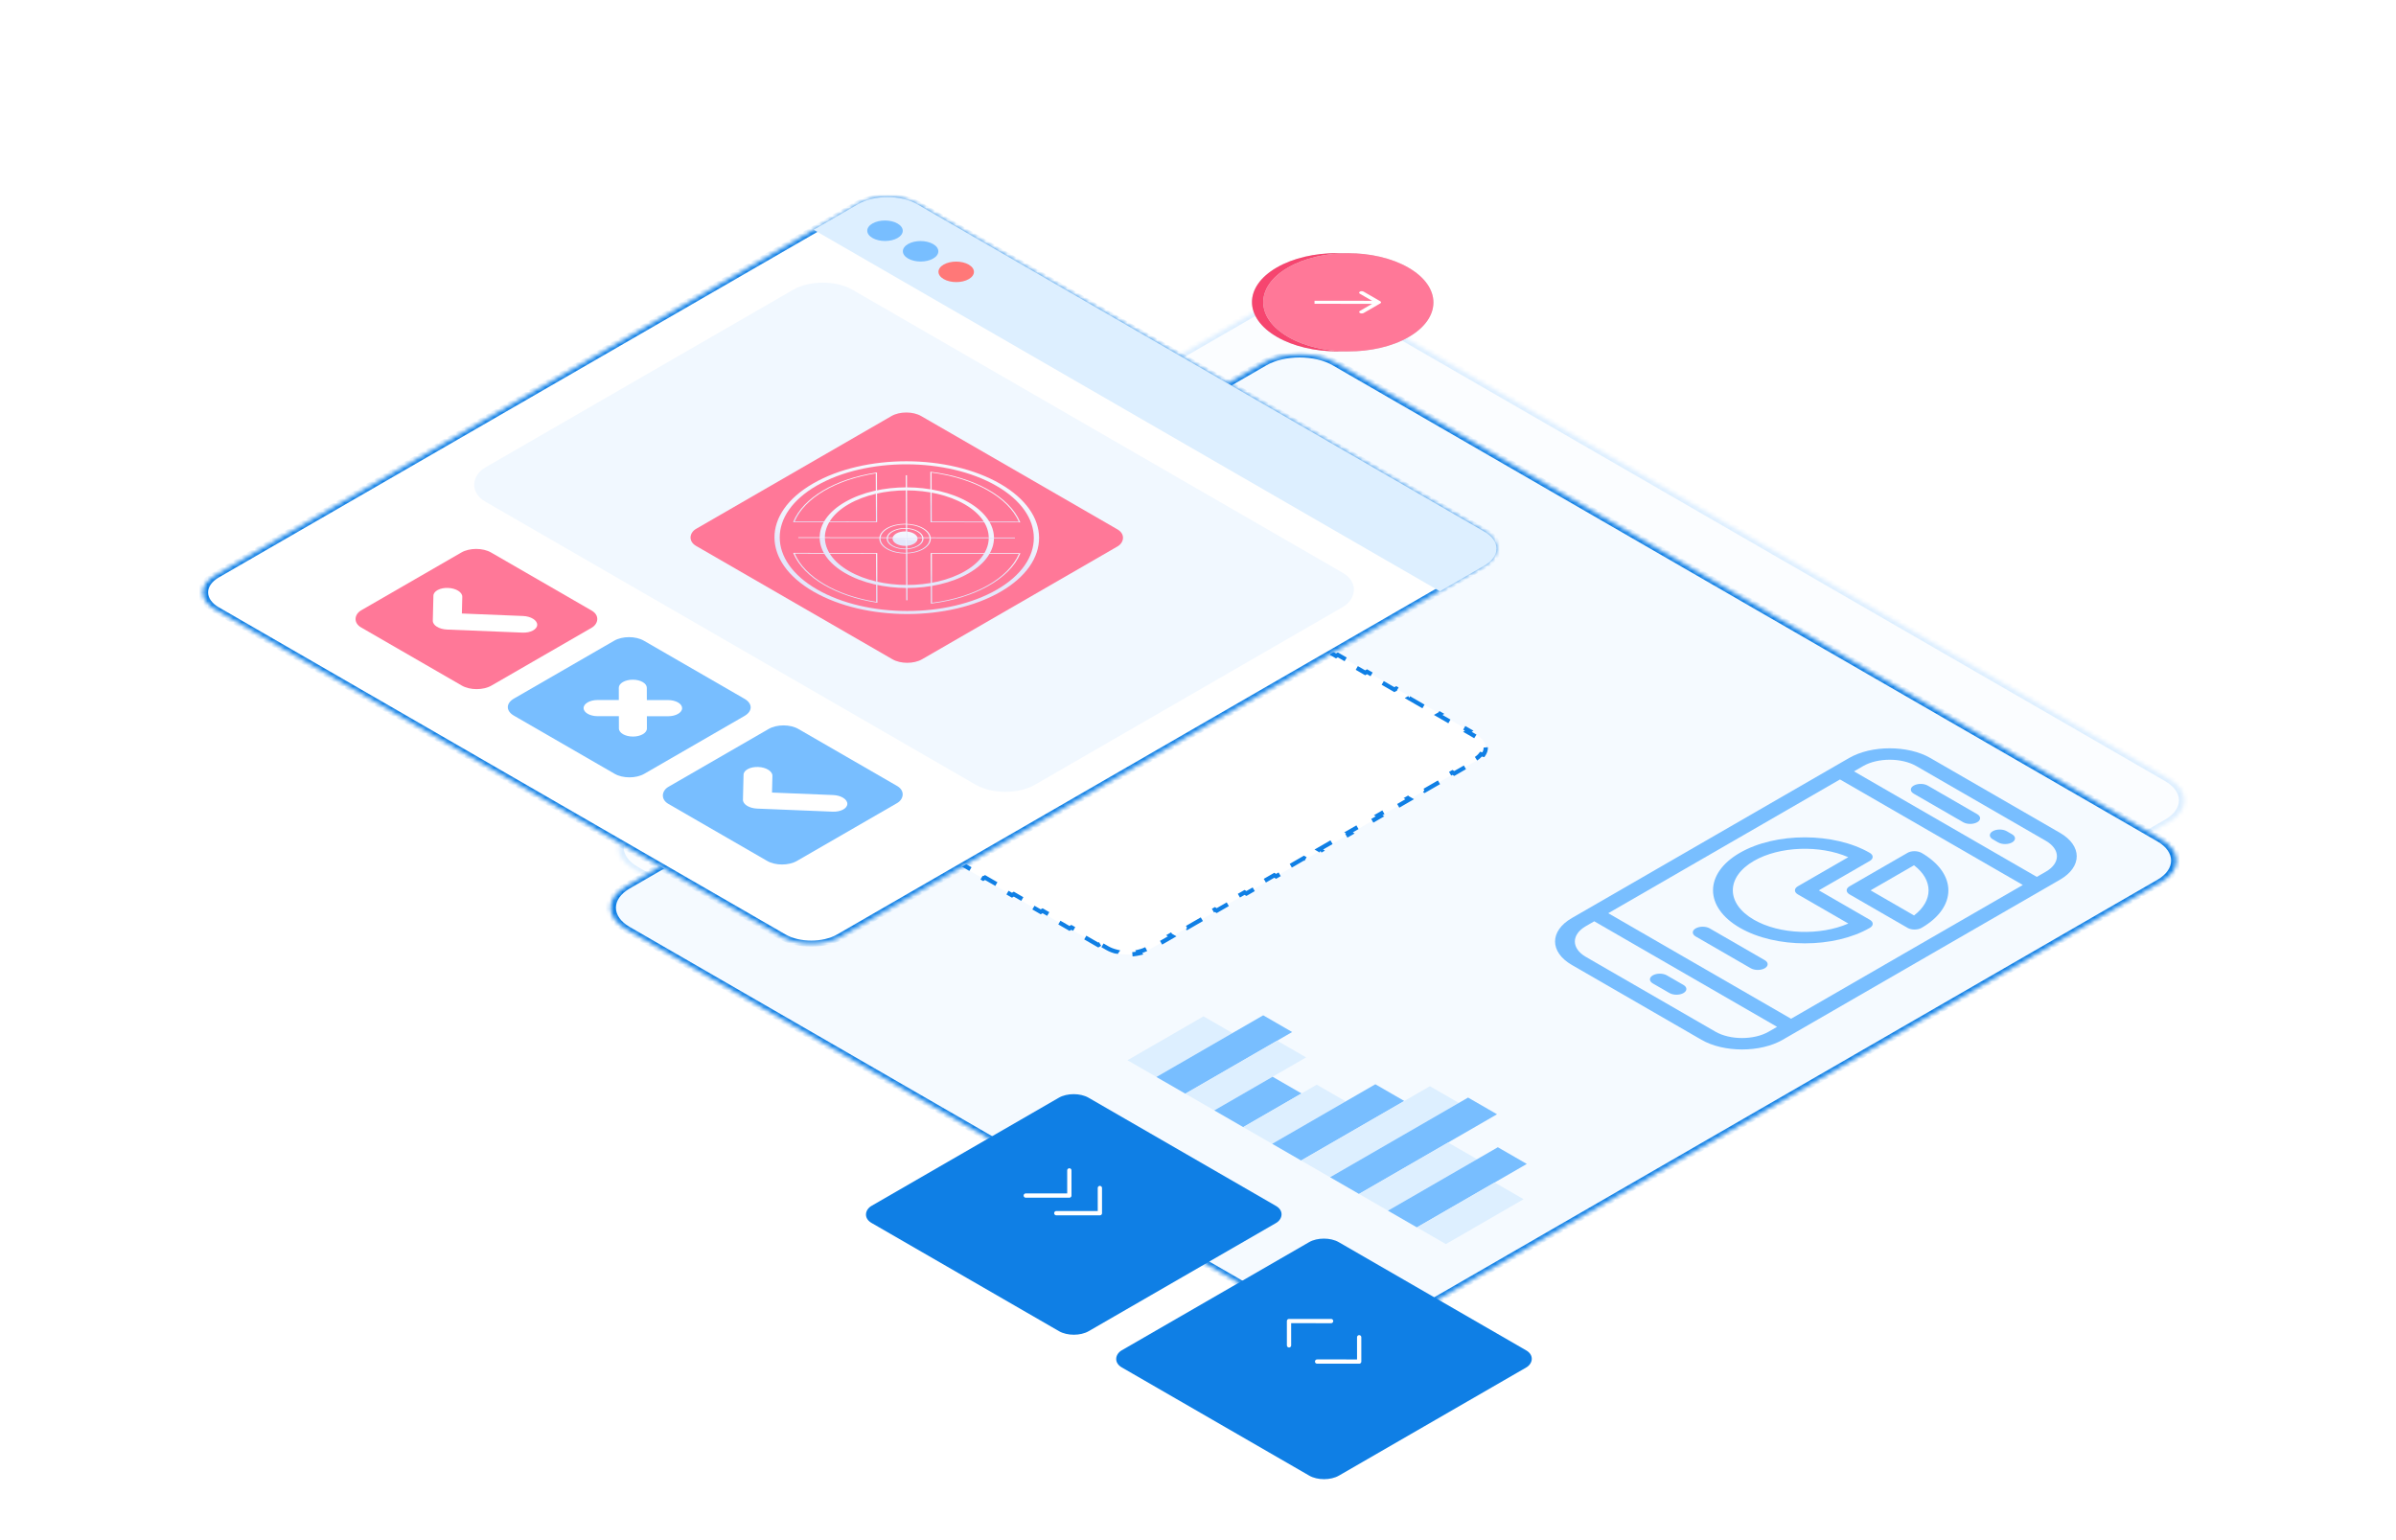
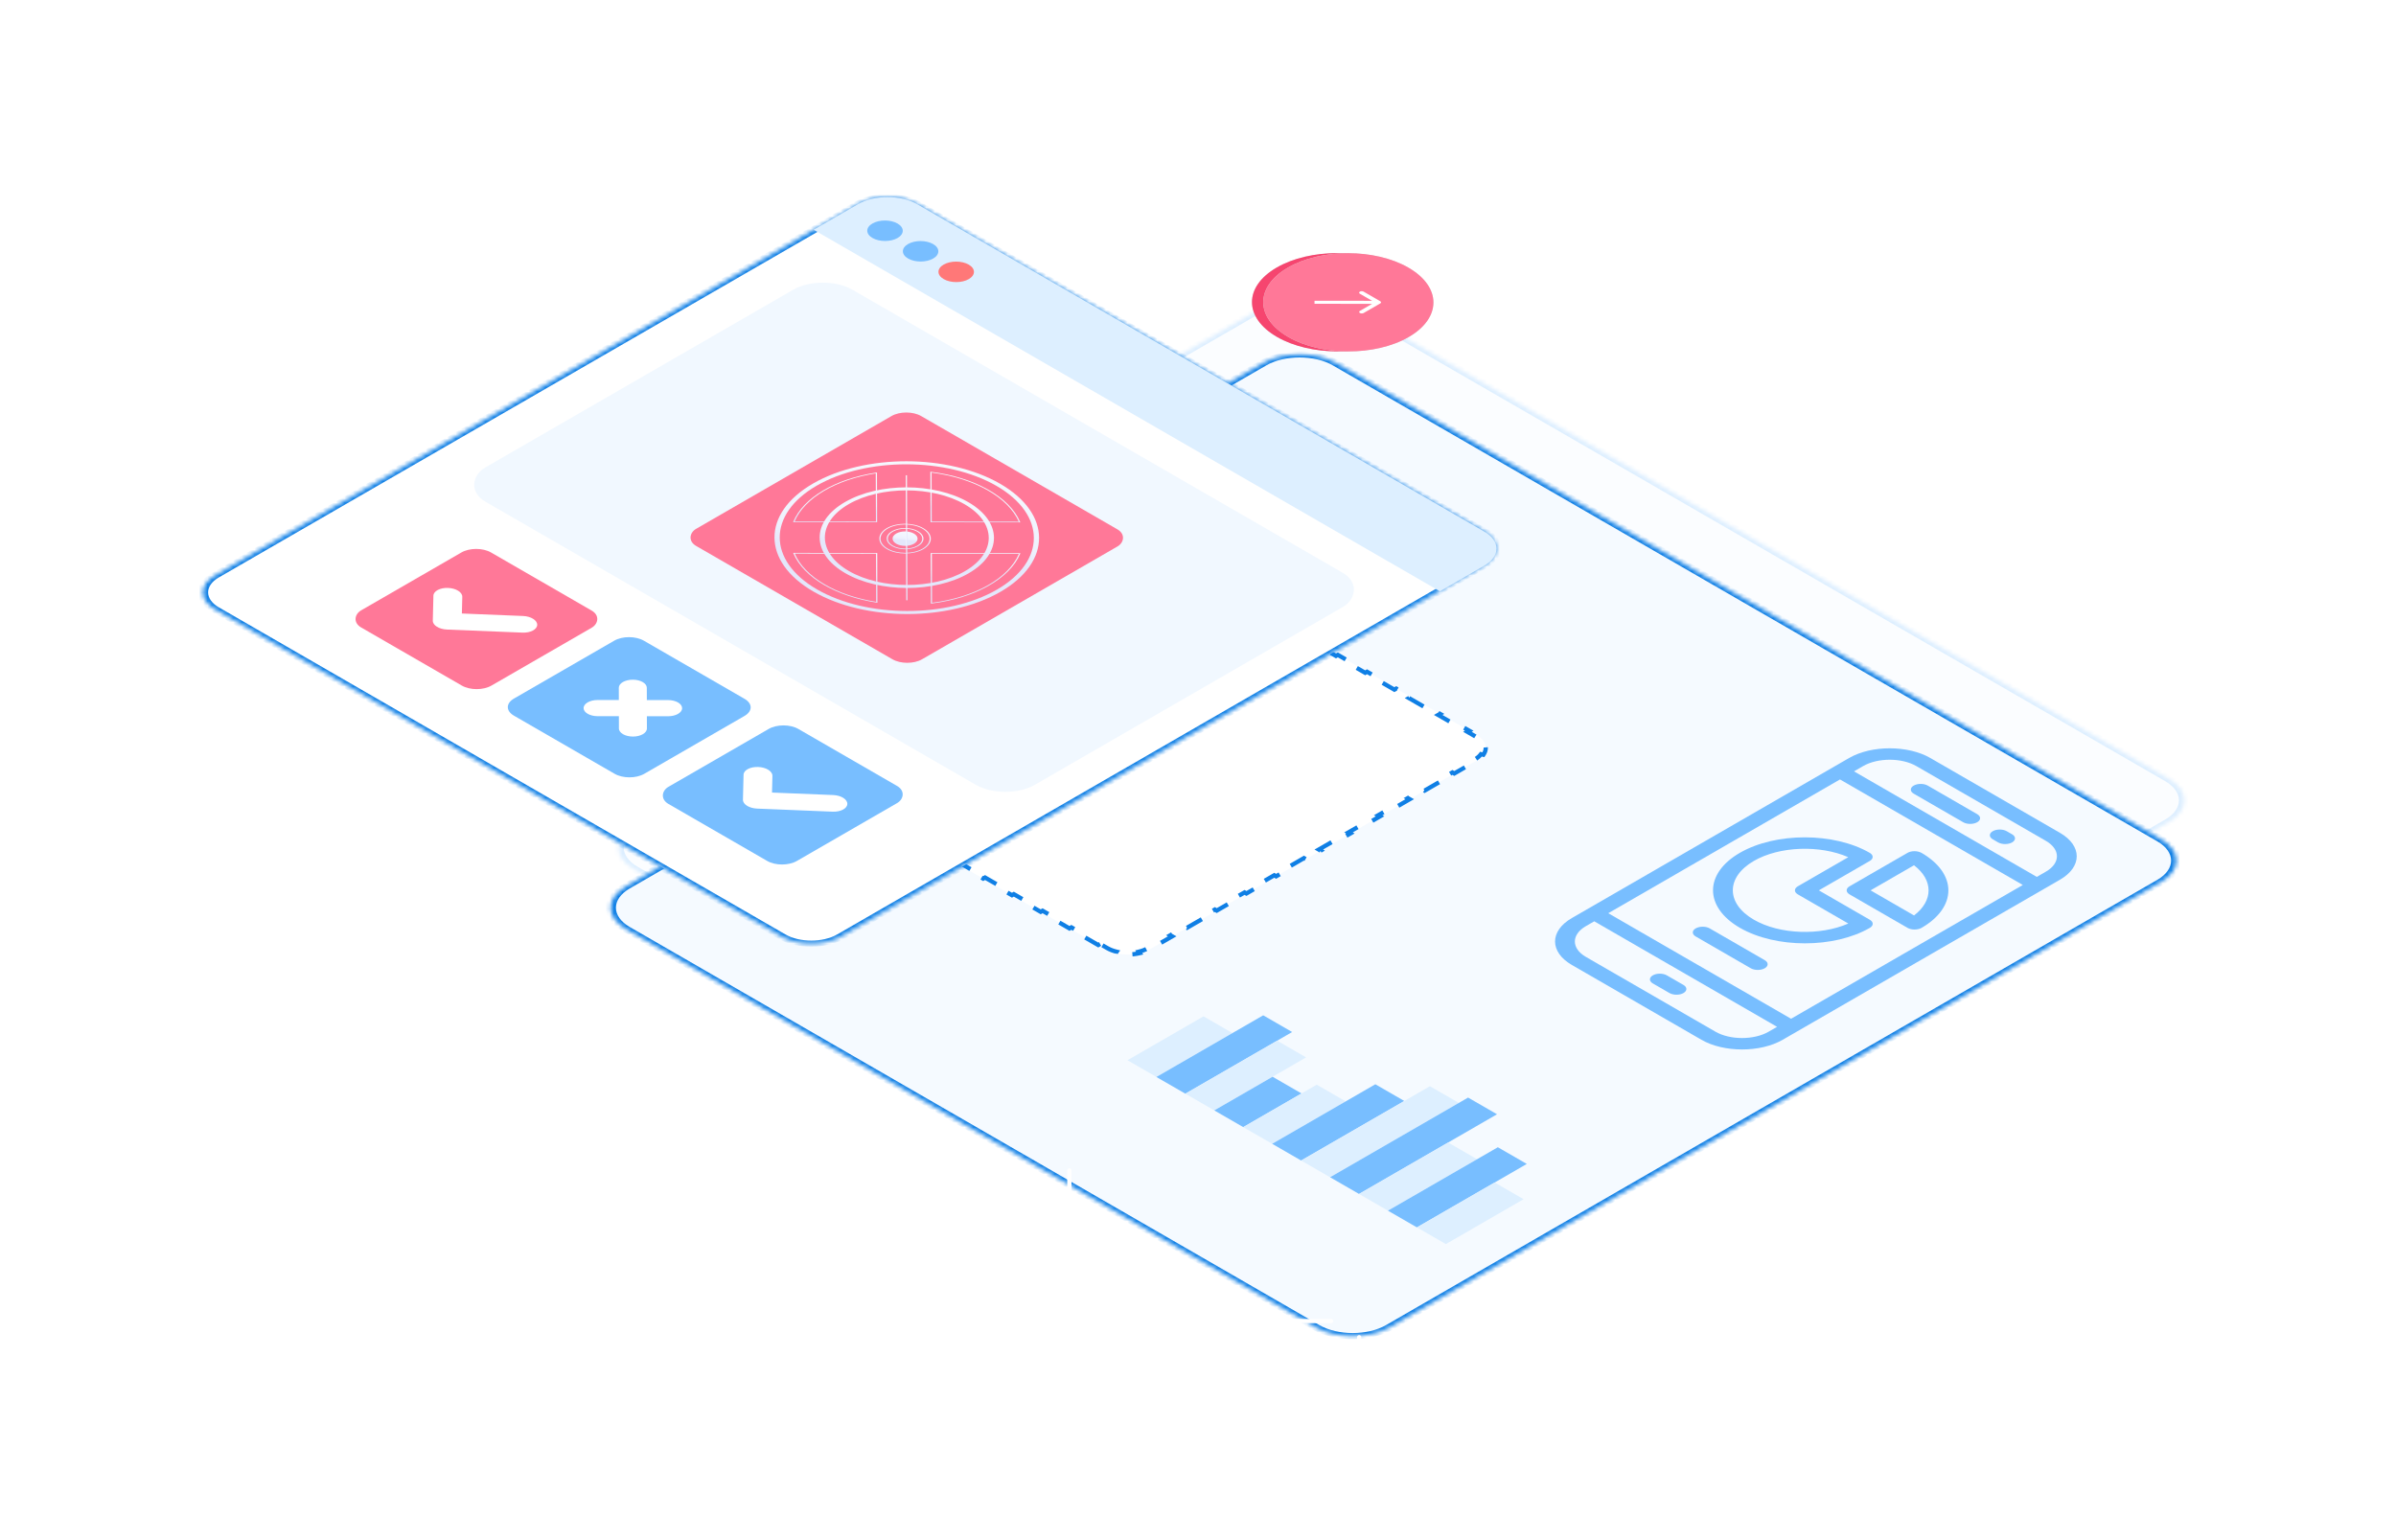
<svg xmlns="http://www.w3.org/2000/svg" width="560" height="360" viewBox="0 0 560 360" fill="none">
  <g clip-path="url(#clip0_12978_39923)">
    <mask id="path-1-inside-1_12978_39923" fill="white">
      <path fill-rule="evenodd" clip-rule="evenodd" d="M148.148 193.098C143.365 195.859 143.365 200.336 148.148 203.098L309.326 296.154C314.109 298.916 321.864 298.916 326.647 296.154L506.906 192.082C511.689 189.32 511.689 184.843 506.906 182.082L337.068 84.025C337.068 84.025 337.067 84.025 337.067 84.025C337.066 84.026 337.066 84.026 337.065 84.025L314.227 70.84C309.444 68.078 301.69 68.078 296.907 70.84L213.474 119.009C208.692 121.771 208.692 126.248 213.474 129.009L227.653 137.195C232.436 139.957 232.436 144.434 227.653 147.195L148.148 193.098Z" />
    </mask>
    <path fill-rule="evenodd" clip-rule="evenodd" d="M148.148 193.098C143.365 195.859 143.365 200.336 148.148 203.098L309.326 296.154C314.109 298.916 321.864 298.916 326.647 296.154L506.906 192.082C511.689 189.32 511.689 184.843 506.906 182.082L337.068 84.025C337.068 84.025 337.067 84.025 337.067 84.025C337.066 84.026 337.066 84.026 337.065 84.025L314.227 70.84C309.444 68.078 301.69 68.078 296.907 70.84L213.474 119.009C208.692 121.771 208.692 126.248 213.474 129.009L227.653 137.195C232.436 139.957 232.436 144.434 227.653 147.195L148.148 193.098Z" fill="#FBFDFF" />
    <path d="M213.474 119.009L214.34 119.509L213.474 119.009ZM296.907 70.84L296.041 70.34L296.907 70.84ZM337.068 84.025L337.934 83.525L337.068 84.025ZM506.906 182.082L506.04 182.582L506.906 182.082ZM310.192 295.654L149.014 202.598L147.282 203.598L308.46 296.654L310.192 295.654ZM506.04 191.582L325.781 295.654L327.513 296.654L507.772 192.582L506.04 191.582ZM336.202 84.525L506.04 182.582L507.772 181.582L337.934 83.525L336.202 84.525ZM313.361 71.34L336.199 84.525L337.931 83.525L315.093 70.34L313.361 71.34ZM214.34 119.509L297.773 71.34L296.041 70.34L212.608 118.509L214.34 119.509ZM228.519 136.695L214.34 128.509L212.608 129.509L226.787 137.695L228.519 136.695ZM149.014 193.598L228.519 147.695L226.787 146.695L147.282 192.598L149.014 193.598ZM226.787 137.695C231.092 140.181 231.092 144.21 226.787 146.695L228.519 147.695C233.78 144.658 233.78 139.733 228.519 136.695L226.787 137.695ZM212.608 118.509C207.347 121.547 207.347 126.472 212.608 129.509L214.34 128.509C210.036 126.024 210.036 121.995 214.34 119.509L212.608 118.509ZM315.093 70.34C309.832 67.302 301.302 67.302 296.041 70.34L297.773 71.34C302.077 68.855 309.056 68.855 313.361 71.34L315.093 70.34ZM336.201 83.525C336.678 83.25 337.453 83.249 337.931 83.525L336.199 84.525C336.678 84.802 337.454 84.802 337.933 84.525L336.201 83.525ZM337.934 83.525C337.456 83.249 336.679 83.249 336.201 83.525L337.933 84.525C337.455 84.801 336.68 84.801 336.202 84.525L337.934 83.525ZM507.772 192.582C513.034 189.544 513.034 184.619 507.772 181.582L506.04 182.582C510.345 185.067 510.345 189.096 506.04 191.582L507.772 192.582ZM149.014 202.598C144.709 200.113 144.709 196.083 149.014 193.598L147.282 192.598C142.021 195.635 142.021 200.56 147.282 203.598L149.014 202.598ZM308.46 296.654C313.722 299.692 322.252 299.692 327.513 296.654L325.781 295.654C321.476 298.14 314.497 298.14 310.192 295.654L308.46 296.654Z" fill="#DCEEFF" mask="url(#path-1-inside-1_12978_39923)" />
    <mask id="path-3-inside-2_12978_39923" fill="white">
      <path fill-rule="evenodd" clip-rule="evenodd" d="M146.317 207.176C141.534 209.937 141.534 214.414 146.317 217.176L307.495 310.232C312.278 312.994 320.033 312.994 324.816 310.232L505.075 206.16C509.858 203.398 509.858 198.921 505.075 196.16L415.299 144.328C415.299 144.327 415.299 144.327 415.299 144.327C415.299 144.327 415.299 144.327 415.299 144.327L312.398 84.917C307.615 82.156 299.86 82.156 295.077 84.917L211.645 133.087C206.862 135.848 206.862 140.325 211.645 143.087L225.824 151.273C230.606 154.034 230.607 158.511 225.824 161.273L146.317 207.176Z" />
    </mask>
    <path fill-rule="evenodd" clip-rule="evenodd" d="M146.317 207.176C141.534 209.937 141.534 214.414 146.317 217.176L307.495 310.232C312.278 312.994 320.033 312.994 324.816 310.232L505.075 206.16C509.858 203.398 509.858 198.921 505.075 196.16L415.299 144.328C415.299 144.327 415.299 144.327 415.299 144.327C415.299 144.327 415.299 144.327 415.299 144.327L312.398 84.917C307.615 82.156 299.86 82.156 295.077 84.917L211.645 133.087C206.862 135.848 206.862 140.325 211.645 143.087L225.824 151.273C230.606 154.034 230.607 158.511 225.824 161.273L146.317 207.176Z" fill="#F5FAFF" />
    <path d="M211.645 133.087L210.779 132.587L211.645 133.087ZM295.077 84.917L295.943 85.417L295.077 84.917ZM308.361 309.732L147.183 216.676L145.451 217.676L306.629 310.732L308.361 309.732ZM504.209 205.66L323.95 309.732L325.682 310.732L505.941 206.66L504.209 205.66ZM414.433 144.828L504.209 196.66L505.941 195.66L416.165 143.828L414.433 144.828ZM311.532 85.417L414.433 144.827L416.165 143.827L313.264 84.417L311.532 85.417ZM212.511 133.587L295.943 85.417L294.211 84.417L210.779 132.587L212.511 133.587ZM226.69 150.773L212.511 142.587L210.779 143.587L224.958 151.773L226.69 150.773ZM147.183 207.676L226.69 161.773L224.958 160.773L145.451 206.676L147.183 207.676ZM224.958 151.773C229.262 154.258 229.262 158.287 224.958 160.773L226.69 161.773C231.951 158.735 231.951 153.81 226.69 150.773L224.958 151.773ZM210.779 132.587C205.518 135.624 205.518 140.549 210.779 143.587L212.511 142.587C208.206 140.101 208.206 136.072 212.511 133.587L210.779 132.587ZM313.264 84.417C308.002 81.379 299.472 81.379 294.211 84.417L295.943 85.417C300.248 82.932 307.227 82.932 311.532 85.417L313.264 84.417ZM416.165 144.827C416.651 144.547 416.636 144.099 416.165 143.827L414.433 144.827C413.962 144.555 413.948 144.108 414.433 143.827L416.165 144.827ZM416.165 143.828C416.643 144.104 416.643 144.551 416.165 144.827L414.433 143.827C413.955 144.104 413.955 144.551 414.433 144.828L416.165 143.828ZM505.941 206.66C511.202 203.622 511.202 198.697 505.941 195.66L504.209 196.66C508.514 199.145 508.514 203.174 504.209 205.66L505.941 206.66ZM147.183 216.676C142.878 214.191 142.878 210.161 147.183 207.676L145.451 206.676C140.189 209.713 140.189 214.638 145.451 217.676L147.183 216.676ZM306.629 310.732C311.89 313.77 320.421 313.77 325.682 310.732L323.95 309.732C319.645 312.218 312.666 312.218 308.361 309.732L306.629 310.732Z" fill="#0F7FE5" mask="url(#path-3-inside-2_12978_39923)" />
    <g filter="url(#filter0_b_12978_39923)">
      <path d="M232.335 112.684C235.205 111.027 239.858 111.027 242.728 112.684L345.104 171.791C347.974 173.448 347.974 176.134 345.104 177.791L268.762 221.867C265.892 223.524 261.239 223.524 258.37 221.867L150.797 159.76L232.335 112.684Z" fill="white" />
      <path d="M257.122 220.647L256.689 220.897L253.327 218.956L253.76 218.706L250.399 216.765L249.965 217.015L246.604 215.074L247.037 214.824L243.675 212.883L243.242 213.133L239.881 211.192L240.314 210.942L236.952 209.002L236.519 209.252L233.157 207.311L233.59 207.061L230.229 205.12L229.796 205.37L226.434 203.429L226.867 203.179L223.505 201.238L223.072 201.488L219.711 199.547L220.144 199.297L216.782 197.356L216.349 197.606L212.987 195.666L213.42 195.416L210.059 193.475L209.626 193.725L206.264 191.784L206.697 191.534L203.335 189.593L202.902 189.843L199.541 187.902L199.974 187.652L196.612 185.711L196.179 185.961L192.817 184.021L193.25 183.771L189.889 181.83L189.456 182.08L186.094 180.139L186.527 179.889L183.166 177.948L182.732 178.198L179.371 176.257L179.804 176.007L176.442 174.066L176.009 174.316L172.648 172.375L173.081 172.125L169.719 170.185L169.286 170.435L165.924 168.494L166.357 168.244L162.996 166.303L162.563 166.553L159.201 164.612L159.634 164.362L156.272 162.421L155.839 162.671L152.478 160.73L152.911 160.48L151.663 159.76L152.929 159.029L152.496 158.779L155.893 156.818L156.326 157.068L159.723 155.106L159.29 154.856L162.688 152.895L163.121 153.145L166.518 151.183L166.085 150.933L169.483 148.972L169.916 149.222L173.313 147.26L172.88 147.01L176.278 145.049L176.711 145.299L180.108 143.337L179.675 143.087L183.073 141.126L183.506 141.376L186.903 139.414L186.47 139.164L189.867 137.203L190.3 137.453L193.698 135.491L193.265 135.241L196.662 133.279L197.095 133.529L200.493 131.568L200.06 131.318L203.457 129.356L203.89 129.606L207.288 127.645L206.855 127.395L210.252 125.433L210.685 125.683L214.083 123.722L213.65 123.472L217.047 121.51L217.48 121.76L220.877 119.799L220.444 119.549L223.842 117.587L224.275 117.837L227.672 115.876L227.239 115.626L230.637 113.664L231.07 113.914L232.768 112.934C233.415 112.56 234.159 112.279 234.953 112.09L234.719 111.763C236.516 111.334 238.548 111.334 240.344 111.763L240.11 112.09C240.904 112.279 241.648 112.56 242.295 112.934L244.001 113.919L244.434 113.669L247.847 115.639L247.414 115.889L250.826 117.859L251.259 117.609L254.672 119.579L254.239 119.829L257.651 121.8L258.084 121.55L261.497 123.52L261.064 123.77L264.476 125.74L264.909 125.49L268.322 127.46L267.889 127.71L271.301 129.681L271.734 129.431L275.147 131.401L274.714 131.651L278.127 133.621L278.56 133.371L281.972 135.341L281.539 135.591L284.952 137.562L285.385 137.312L288.797 139.282L288.364 139.532L291.777 141.502L292.21 141.252L295.622 143.222L295.189 143.472L298.602 145.443L299.035 145.193L302.447 147.163L302.014 147.413L305.427 149.383L305.86 149.133L309.273 151.103L308.84 151.353L312.252 153.323L312.685 153.073L316.098 155.044L315.665 155.294L319.077 157.264L319.51 157.014L322.923 158.984L322.49 159.234L325.902 161.204L326.335 160.954L329.748 162.925L329.315 163.175L332.727 165.145L333.16 164.895L336.573 166.865L336.14 167.115L339.553 169.085L339.986 168.835L343.398 170.806L342.965 171.056L344.671 172.041C345.318 172.414 345.805 172.844 346.133 173.302L346.699 173.167C347.443 174.204 347.443 175.377 346.699 176.415L346.133 176.28C345.805 176.738 345.318 177.167 344.671 177.541L342.936 178.542L343.369 178.792L339.899 180.796L339.466 180.546L335.996 182.549L336.429 182.799L332.959 184.803L332.526 184.553L329.056 186.556L329.489 186.806L326.019 188.81L325.586 188.56L322.116 190.563L322.549 190.813L319.079 192.817L318.646 192.567L315.175 194.57L315.608 194.82L312.138 196.824L311.705 196.574L308.235 198.577L308.668 198.827L305.198 200.831L304.765 200.581L301.295 202.584L301.728 202.834L298.258 204.838L297.825 204.588L294.355 206.591L294.788 206.841L291.318 208.845L290.885 208.595L287.415 210.598L287.848 210.848L284.377 212.851L283.944 212.601L280.474 214.605L280.907 214.855L277.437 216.858L277.004 216.608L273.534 218.612L273.967 218.862L270.497 220.865L270.064 220.615L268.329 221.617C267.682 221.99 266.938 222.272 266.144 222.461L266.379 222.788C264.582 223.217 262.55 223.217 260.753 222.788L260.987 222.461C260.193 222.272 259.449 221.99 258.803 221.617L257.122 220.647Z" stroke="#0F7FE5" stroke-dasharray="4 4" />
    </g>
    <path d="M298.465 78.757C290.686 74.266 290.665 66.997 298.418 62.521C306.171 58.045 318.761 58.057 326.54 62.548C334.319 67.039 334.339 74.308 326.587 78.784C318.834 83.26 306.243 83.248 298.465 78.757Z" fill="#D9D9D9" />
    <path d="M298.465 78.757C290.686 74.266 290.665 66.997 298.418 62.521C306.171 58.045 318.761 58.057 326.54 62.548C334.319 67.039 334.339 74.308 326.587 78.784C318.834 83.26 306.243 83.248 298.465 78.757Z" fill="#F6456F" />
    <ellipse cx="16.209" cy="16.263" rx="16.209" ry="16.263" transform="matrix(-0.866 0.5 -0.866 -0.5 343.259 70.689)" fill="#D9D9D9" />
    <ellipse cx="16.209" cy="16.263" rx="16.209" ry="16.263" transform="matrix(-0.866 0.5 -0.866 -0.5 343.259 70.689)" fill="#FF7898" />
    <path d="M322.606 70.921C322.845 70.783 322.844 70.559 322.605 70.421L318.701 68.167C318.461 68.029 318.074 68.029 317.835 68.166C317.596 68.304 317.597 68.528 317.836 68.666L321.306 70.67L317.848 72.666C317.609 72.804 317.61 73.028 317.849 73.166C318.089 73.305 318.477 73.305 318.715 73.167L322.606 70.921ZM307.233 71.01L322.173 71.024L322.171 70.317L307.231 70.303L307.233 71.01Z" fill="white" />
    <mask id="path-10-inside-3_12978_39923" fill="white">
      <path d="M196.548 218.912C192.722 221.121 186.518 221.121 182.692 218.912L50.284 142.467C46.458 140.258 46.458 136.676 50.284 134.467L200.521 47.728C204.347 45.519 210.551 45.519 214.377 47.728L346.785 124.173C350.611 126.382 350.611 129.964 346.785 132.173L196.548 218.912Z" />
    </mask>
    <path d="M196.548 218.912C192.722 221.121 186.518 221.121 182.692 218.912L50.284 142.467C46.458 140.258 46.458 136.676 50.284 134.467L200.521 47.728C204.347 45.519 210.551 45.519 214.377 47.728L346.785 124.173C350.611 126.382 350.611 129.964 346.785 132.173L196.548 218.912Z" fill="white" />
    <path d="M183.558 218.412L51.151 141.967L49.418 142.967L181.826 219.412L183.558 218.412ZM51.151 134.967L201.387 48.228L199.655 47.228L49.418 133.967L51.151 134.967ZM213.511 48.228L345.919 124.673L347.651 123.673L215.243 47.228L213.511 48.228ZM345.918 131.673L195.682 218.412L197.414 219.412L347.651 132.673L345.918 131.673ZM345.919 124.673C349.267 126.606 349.267 129.74 345.918 131.673L347.651 132.673C351.955 130.188 351.955 126.158 347.651 123.673L345.919 124.673ZM201.387 48.228C204.735 46.295 210.163 46.295 213.511 48.228L215.243 47.228C210.939 44.742 203.96 44.742 199.655 47.228L201.387 48.228ZM51.151 141.967C47.802 140.034 47.802 136.9 51.151 134.967L49.418 133.967C45.114 136.452 45.114 140.482 49.418 142.967L51.151 141.967ZM181.826 219.412C186.13 221.897 193.109 221.897 197.414 219.412L195.682 218.412C192.334 220.345 186.906 220.345 183.558 218.412L181.826 219.412Z" fill="#0F7FE5" mask="url(#path-10-inside-3_12978_39923)" />
    <g filter="url(#filter1_b_12978_39923)">
      <path d="M200.514 47.727C204.34 45.517 210.544 45.517 214.37 47.727L346.897 124.241C350.724 126.45 350.724 130.032 346.897 132.241L336.548 138.216L190.164 53.702L200.514 47.727Z" fill="#DDEFFF" />
    </g>
    <ellipse cx="3.391" cy="3.38" rx="3.391" ry="3.38" transform="matrix(0.866 0.5 -0.866 0.5 206.838 50.551)" fill="#78BEFF" />
    <ellipse cx="3.391" cy="3.38" rx="3.391" ry="3.38" transform="matrix(0.866 0.5 -0.866 0.5 215.158 55.353)" fill="#78BEFF" />
    <ellipse cx="3.391" cy="3.38" rx="3.391" ry="3.38" transform="matrix(0.866 0.5 -0.866 0.5 223.478 60.158)" fill="#FF7878" />
    <g filter="url(#filter2_b_12978_39923)">
      <rect width="35.171" height="35.055" rx="4" transform="matrix(0.866 0.5 -0.866 0.5 111.301 127.139)" fill="#FF7898" />
    </g>
    <path d="M122.242 143.984L107.952 143.405L108.045 139.5C108.072 138.426 106.583 137.498 104.718 137.426C102.855 137.355 101.324 138.166 101.298 139.24L101.157 145.081C101.131 146.153 102.614 147.079 104.472 147.156L122.124 147.872C123.988 147.947 125.524 147.138 125.558 146.065C125.588 144.992 124.105 144.06 122.242 143.984Z" fill="white" />
    <g filter="url(#filter3_b_12978_39923)">
      <rect width="34.661" height="35.055" rx="4" transform="matrix(0.866 0.5 -0.866 0.5 183.123 168.387)" fill="#78BEFF" />
    </g>
    <path d="M194.728 185.836L180.438 185.256L180.532 181.351C180.558 180.277 179.07 179.349 177.204 179.278C175.342 179.206 173.811 180.017 173.784 181.091L173.643 186.933C173.618 188.004 175.101 188.931 176.958 189.007L194.61 189.724C196.475 189.799 198.011 188.989 198.044 187.916C198.075 186.843 196.591 185.912 194.728 185.836Z" fill="white" />
    <g filter="url(#filter4_b_12978_39923)">
      <path d="M143.554 149.76C145.468 148.655 148.569 148.655 150.483 149.76L174.013 163.345C175.927 164.45 175.927 166.241 174.013 167.345L150.583 180.873C148.67 181.977 145.568 181.977 143.655 180.873L120.124 167.287C118.211 166.183 118.211 164.392 120.124 163.287L143.554 149.76Z" fill="#78BEFF" />
    </g>
    <path d="M159.427 165.531C159.425 164.488 157.957 163.641 156.151 163.64L151.183 163.635L151.175 160.767C151.172 159.723 149.705 158.876 147.897 158.875C146.09 158.873 144.626 159.718 144.63 160.761L144.637 163.63L139.668 163.626C137.861 163.624 136.399 164.468 136.401 165.512C136.404 166.555 137.872 167.403 139.679 167.404L144.648 167.408L144.655 170.277C144.658 171.32 146.124 172.167 147.932 172.169C149.739 172.17 151.201 171.326 151.198 170.282L151.191 167.414L156.161 167.418C157.967 167.42 159.43 166.575 159.427 165.531Z" fill="white" />
    <path d="M288.053 241.472L281.289 237.566L263.516 247.828L270.28 251.733L288.053 241.472Z" fill="#DDEFFF" />
    <path d="M302.006 241.23L295.24 237.324L270.275 251.738L277.04 255.644L302.006 241.23Z" fill="#78BEFF" />
    <path d="M305.263 247.162L298.498 243.256L277.042 255.643L283.808 259.55L305.263 247.162Z" fill="#DDEFFF" />
    <path d="M304.194 255.591L297.43 251.686L283.806 259.551L290.57 263.457L304.194 255.591Z" fill="#78BEFF" />
    <path d="M314.517 257.445L307.751 253.539L290.572 263.457L297.338 267.364L314.517 257.445Z" fill="#DDEFFF" />
    <path d="M328.214 257.347L321.45 253.441L297.339 267.362L304.103 271.267L328.214 257.347Z" fill="#78BEFF" />
    <path d="M340.962 257.8L334.198 253.895L304.101 271.271L310.866 275.176L340.962 257.8Z" fill="#DDEFFF" />
    <path d="M349.889 260.456L343.125 256.551L310.869 275.174L317.633 279.079L349.889 260.456Z" fill="#78BEFF" />
    <path d="M345.223 270.964L338.458 267.059L317.633 279.082L324.397 282.987L345.223 270.964Z" fill="#DDEFFF" />
    <path d="M356.845 272.066L350.08 268.16L324.395 282.99L331.159 286.895L356.845 272.066Z" fill="#78BEFF" />
    <path d="M356.1 280.311L349.334 276.404L331.164 286.895L337.93 290.801L356.1 280.311Z" fill="#DDEFFF" />
    <g filter="url(#filter5_b_12978_39923)">
      <rect width="148.331" height="99.068" rx="8" transform="matrix(0.866 0.5 -0.866 0.5 192.304 63.727)" fill="#F1F8FF" />
    </g>
    <g filter="url(#filter6_b_12978_39923)">
      <rect width="60.979" height="60.726" rx="4" transform="matrix(0.866 0.5 -0.866 0.5 211.826 95.248)" fill="#FF7898" />
    </g>
    <g clip-path="url(#clip1_12978_39923)">
      <path d="M232.9 113.572C244.507 120.274 244.547 131.156 232.987 137.83C221.428 144.503 202.58 144.48 190.973 137.779C179.365 131.078 179.325 120.195 190.884 113.521C202.443 106.848 221.292 106.87 232.9 113.572ZM233.756 113.078C221.655 106.091 202.077 106.068 190.026 113.025C177.974 119.983 178.015 131.287 190.117 138.273C202.218 145.26 221.795 145.283 233.846 138.325C245.897 131.368 245.857 120.064 233.756 113.078Z" fill="url(#paint0_linear_12978_39923)" />
      <path d="M217.491 122.078L217.448 110.265L217.621 110.287C227.801 111.558 235.969 116.157 238.43 122.001L238.473 122.103L217.491 122.078ZM217.734 110.47L217.775 121.914L238.109 121.939C235.637 116.236 227.667 111.751 217.734 110.47Z" fill="url(#paint1_linear_12978_39923)" />
      <path d="M217.559 141.095L217.516 129.282L238.498 129.308L238.456 129.409C236.037 135.249 227.903 139.827 217.731 141.075L217.559 141.095ZM217.802 129.447L217.843 140.892C227.768 139.635 235.703 135.168 238.135 129.472L217.802 129.447Z" fill="url(#paint2_linear_12978_39923)" />
      <path d="M185.365 122.043L185.406 121.941C187.726 116.342 195.152 111.943 204.79 110.461L204.969 110.433L205.011 122.066L185.365 122.043ZM204.684 110.648C195.293 112.133 188.055 116.421 185.727 121.879L204.726 121.901L204.684 110.648Z" fill="url(#paint3_linear_12978_39923)" />
      <path d="M192.671 136.78C189.18 134.765 186.636 132.207 185.427 129.338L185.385 129.236L205.031 129.259L205.072 140.892L204.891 140.864C200.184 140.129 195.997 138.701 192.669 136.78L192.671 136.78ZM185.748 129.401C188.115 134.864 195.386 139.17 204.786 140.676L204.746 129.424L185.747 129.401L185.748 129.401Z" fill="url(#paint4_linear_12978_39923)" />
      <path d="M225.462 117.874C232.948 122.195 232.973 129.213 225.519 133.517C218.064 137.821 205.909 137.806 198.424 133.484C190.938 129.163 190.913 122.145 198.367 117.841C205.822 113.537 217.977 113.552 225.462 117.874ZM226.319 117.379C218.346 112.776 205.447 112.761 197.508 117.345C189.568 121.928 189.595 129.376 197.567 133.979C205.54 138.582 218.439 138.597 226.379 134.013C234.318 129.429 234.291 121.982 226.319 117.379Z" fill="url(#paint5_linear_12978_39923)" />
      <path d="M207.289 128.361C204.935 127.003 204.927 124.797 207.271 123.444C209.614 122.091 213.435 122.095 215.788 123.454C218.141 124.813 218.149 127.019 215.806 128.371C213.462 129.724 209.642 129.72 207.289 128.361ZM215.587 123.57C213.345 122.276 209.705 122.272 207.473 123.56C205.24 124.849 205.248 126.951 207.49 128.245C209.731 129.539 213.372 129.544 215.604 128.255C217.836 126.966 217.829 124.864 215.587 123.57Z" fill="url(#paint6_linear_12978_39923)" />
      <path d="M213.61 127.103C212.471 127.761 210.619 127.759 209.475 127.098C208.331 126.438 208.327 125.369 209.466 124.711C210.605 124.053 212.458 124.055 213.602 124.716C214.745 125.376 214.749 126.446 213.61 127.103Z" fill="url(#paint7_linear_12978_39923)" />
      <path d="M211.987 111.086L211.702 111.086L211.807 140.316L212.092 140.316L211.987 111.086Z" fill="url(#paint8_linear_12978_39923)" />
-       <path d="M237.211 125.649L186.584 125.588L186.584 125.752L237.212 125.813L237.211 125.649Z" fill="url(#paint9_linear_12978_39923)" />
      <path d="M208.5 127.66C206.82 126.69 206.814 125.115 208.487 124.148C210.161 123.182 212.889 123.186 214.569 124.156C216.249 125.126 216.255 126.701 214.582 127.667C212.908 128.633 210.18 128.63 208.5 127.66ZM214.368 124.272C212.799 123.366 210.251 123.363 208.689 124.265C207.127 125.167 207.132 126.638 208.701 127.544C210.27 128.449 212.818 128.452 214.38 127.551C215.942 126.649 215.937 125.178 214.368 124.272Z" fill="url(#paint10_linear_12978_39923)" />
    </g>
    <g filter="url(#filter7_d_12978_39923)">
-       <rect width="58.596" height="58.554" rx="4" transform="matrix(0.866 0.5 -0.866 0.5 250.946 250.582)" fill="#0F7FE5" />
-     </g>
-     <path d="M246.879 283.575L257.069 283.577L257.065 277.693" stroke="white" stroke-linecap="round" stroke-linejoin="round" />
+       </g>
    <path d="M239.742 279.455L249.932 279.458L249.929 273.574" stroke="white" stroke-linecap="round" stroke-linejoin="round" />
    <g filter="url(#filter8_d_12978_39923)">
-       <rect width="58.596" height="58.554" rx="4" transform="matrix(0.866 0.5 -0.866 0.5 309.428 284.348)" fill="#0F7FE5" />
-     </g>
+       </g>
    <path d="M307.837 318.257L317.672 318.259L317.669 312.58" stroke="white" stroke-linecap="round" stroke-linejoin="round" />
    <path d="M311.108 308.793L301.272 308.791L301.276 314.47" stroke="white" stroke-linecap="round" stroke-linejoin="round" />
    <g clip-path="url(#clip2_12978_39923)">
      <path d="M481.449 194.663L451.173 177.183C445.934 174.158 437.413 174.156 432.178 177.178L367.376 214.592C362.142 217.614 362.146 222.533 367.385 225.558L397.661 243.038C402.9 246.063 411.421 246.065 416.656 243.043L481.458 205.629C486.692 202.607 486.688 197.688 481.449 194.663ZM430.048 182.191L472.776 206.859L418.615 238.129L375.888 213.46L430.048 182.191ZM447.9 179.073L478.176 196.552C481.609 198.534 481.611 201.758 478.182 203.738L476.048 204.969L433.321 180.301L435.455 179.069C438.884 177.089 444.467 177.091 447.9 179.073ZM413.379 241.151C409.95 243.132 404.367 243.13 400.934 241.148L370.658 223.669C367.225 221.686 367.223 218.463 370.652 216.483L372.615 215.35L415.342 240.018L413.379 241.151Z" fill="#78BEFF" />
      <path d="M386.304 229.872L390.194 232.118C391.098 232.64 392.565 232.641 393.468 232.119C394.372 231.597 394.371 230.751 393.467 230.228L389.577 227.983C388.672 227.461 387.206 227.46 386.302 227.982C385.399 228.504 385.399 229.35 386.304 229.872Z" fill="#78BEFF" />
      <path d="M447.28 185.517L458.844 192.194C459.749 192.716 461.215 192.716 462.119 192.194C463.022 191.673 463.022 190.826 462.117 190.304L450.553 183.627C449.648 183.105 448.182 183.105 447.279 183.626C446.375 184.148 446.375 184.995 447.28 185.517Z" fill="#78BEFF" />
      <path d="M465.748 196.181L467.003 196.906C467.908 197.428 469.374 197.428 470.278 196.906C471.181 196.385 471.181 195.538 470.276 195.016L469.021 194.291C468.117 193.769 466.65 193.769 465.747 194.291C464.843 194.812 464.844 195.659 465.748 196.181Z" fill="#78BEFF" />
      <path d="M437.02 214.992L425.107 208.114L437.008 201.244C437.912 200.722 437.911 199.875 437.007 199.353C428.632 194.518 415.011 194.514 406.645 199.344C398.278 204.175 398.284 212.039 406.659 216.874C415.034 221.709 428.655 221.713 437.021 216.883C437.925 216.361 437.924 215.514 437.02 214.992ZM409.932 214.984C403.364 211.192 403.359 205.025 409.921 201.236C415.928 197.768 425.387 197.477 431.983 200.362L420.195 207.168C419.291 207.689 419.292 208.536 420.196 209.058L431.997 215.871C425.405 218.752 415.945 218.456 409.932 214.984Z" fill="#78BEFF" />
      <path d="M449.096 199.354C448.191 198.832 446.725 198.831 445.821 199.353L432.284 207.169C431.38 207.691 431.381 208.537 432.285 209.059L445.836 216.883C446.741 217.405 448.207 217.405 449.11 216.884C457.477 212.053 457.471 204.189 449.096 199.354ZM437.196 208.115L447.349 202.254C451.883 205.71 451.887 210.529 447.359 213.983L437.196 208.115Z" fill="#78BEFF" />
      <path d="M412.464 224.435L399.596 217.006C398.691 216.484 397.225 216.484 396.322 217.005C395.418 217.527 395.419 218.374 396.323 218.896L409.191 226.325C410.095 226.847 411.562 226.848 412.465 226.326C413.369 225.804 413.368 224.958 412.464 224.435Z" fill="#78BEFF" />
    </g>
  </g>
  <defs>
    <filter id="filter0_b_12978_39923" x="140.797" y="101.441" width="216.46" height="131.668" filterUnits="userSpaceOnUse" color-interpolation-filters="sRGB">
      <feFlood flood-opacity="0" result="BackgroundImageFix" />
      <feGaussianBlur in="BackgroundImageFix" stdDeviation="5" />
      <feComposite in2="SourceAlpha" operator="in" result="effect1_backgroundBlur_12978_39923" />
      <feBlend mode="normal" in="SourceGraphic" in2="effect1_backgroundBlur_12978_39923" result="shape" />
    </filter>
    <filter id="filter1_b_12978_39923" x="180.164" y="36.07" width="179.603" height="112.146" filterUnits="userSpaceOnUse" color-interpolation-filters="sRGB">
      <feFlood flood-opacity="0" result="BackgroundImageFix" />
      <feGaussianBlur in="BackgroundImageFix" stdDeviation="5" />
      <feComposite in2="SourceAlpha" operator="in" result="effect1_backgroundBlur_12978_39923" />
      <feBlend mode="normal" in="SourceGraphic" in2="effect1_backgroundBlur_12978_39923" result="shape" />
    </filter>
    <filter id="filter2_b_12978_39923" x="72.972" y="118.311" width="76.759" height="52.77" filterUnits="userSpaceOnUse" color-interpolation-filters="sRGB">
      <feFlood flood-opacity="0" result="BackgroundImageFix" />
      <feGaussianBlur in="BackgroundImageFix" stdDeviation="5" />
      <feComposite in2="SourceAlpha" operator="in" result="effect1_backgroundBlur_12978_39923" />
      <feBlend mode="normal" in="SourceGraphic" in2="effect1_backgroundBlur_12978_39923" result="shape" />
    </filter>
    <filter id="filter3_b_12978_39923" x="144.794" y="159.559" width="76.317" height="52.514" filterUnits="userSpaceOnUse" color-interpolation-filters="sRGB">
      <feFlood flood-opacity="0" result="BackgroundImageFix" />
      <feGaussianBlur in="BackgroundImageFix" stdDeviation="5" />
      <feComposite in2="SourceAlpha" operator="in" result="effect1_backgroundBlur_12978_39923" />
      <feBlend mode="normal" in="SourceGraphic" in2="effect1_backgroundBlur_12978_39923" result="shape" />
    </filter>
    <filter id="filter4_b_12978_39923" x="108.689" y="138.932" width="76.759" height="52.77" filterUnits="userSpaceOnUse" color-interpolation-filters="sRGB">
      <feFlood flood-opacity="0" result="BackgroundImageFix" />
      <feGaussianBlur in="BackgroundImageFix" stdDeviation="5" />
      <feComposite in2="SourceAlpha" operator="in" result="effect1_backgroundBlur_12978_39923" />
      <feBlend mode="normal" in="SourceGraphic" in2="effect1_backgroundBlur_12978_39923" result="shape" />
    </filter>
    <filter id="filter5_b_12978_39923" x="100.568" y="56.07" width="226.136" height="139.012" filterUnits="userSpaceOnUse" color-interpolation-filters="sRGB">
      <feFlood flood-opacity="0" result="BackgroundImageFix" />
      <feGaussianBlur in="BackgroundImageFix" stdDeviation="5" />
      <feComposite in2="SourceAlpha" operator="in" result="effect1_backgroundBlur_12978_39923" />
      <feBlend mode="normal" in="SourceGraphic" in2="effect1_backgroundBlur_12978_39923" result="shape" />
    </filter>
    <filter id="filter6_b_12978_39923" x="151.265" y="86.42" width="121.341" height="78.51" filterUnits="userSpaceOnUse" color-interpolation-filters="sRGB">
      <feFlood flood-opacity="0" result="BackgroundImageFix" />
      <feGaussianBlur in="BackgroundImageFix" stdDeviation="5" />
      <feComposite in2="SourceAlpha" operator="in" result="effect1_backgroundBlur_12978_39923" />
      <feBlend mode="normal" in="SourceGraphic" in2="effect1_backgroundBlur_12978_39923" result="shape" />
    </filter>
    <filter id="filter7_d_12978_39923" x="192.265" y="245.754" width="117.397" height="76.232" filterUnits="userSpaceOnUse" color-interpolation-filters="sRGB">
      <feFlood flood-opacity="0" result="BackgroundImageFix" />
      <feColorMatrix in="SourceAlpha" type="matrix" values="0 0 0 0 0 0 0 0 0 0 0 0 0 0 0 0 0 0 127 0" result="hardAlpha" />
      <feOffset dy="4" />
      <feGaussianBlur stdDeviation="5" />
      <feComposite in2="hardAlpha" operator="out" />
      <feColorMatrix type="matrix" values="0 0 0 0 0.125 0 0 0 0 0.118 0 0 0 0 0.514 0 0 0 0.14 0" />
      <feBlend mode="normal" in2="BackgroundImageFix" result="effect1_dropShadow_12978_39923" />
      <feBlend mode="normal" in="SourceGraphic" in2="effect1_dropShadow_12978_39923" result="shape" />
    </filter>
    <filter id="filter8_d_12978_39923" x="250.748" y="279.52" width="117.397" height="76.232" filterUnits="userSpaceOnUse" color-interpolation-filters="sRGB">
      <feFlood flood-opacity="0" result="BackgroundImageFix" />
      <feColorMatrix in="SourceAlpha" type="matrix" values="0 0 0 0 0 0 0 0 0 0 0 0 0 0 0 0 0 0 127 0" result="hardAlpha" />
      <feOffset dy="4" />
      <feGaussianBlur stdDeviation="5" />
      <feComposite in2="hardAlpha" operator="out" />
      <feColorMatrix type="matrix" values="0 0 0 0 0.127 0 0 0 0 0.12 0 0 0 0 0.512 0 0 0 0.15 0" />
      <feBlend mode="normal" in2="BackgroundImageFix" result="effect1_dropShadow_12978_39923" />
      <feBlend mode="normal" in="SourceGraphic" in2="effect1_dropShadow_12978_39923" result="shape" />
    </filter>
    <linearGradient id="paint0_linear_12978_39923" x1="177.914" y1="126.534" x2="181.909" y2="89.09" gradientUnits="userSpaceOnUse">
      <stop stop-color="#E4E7FB" />
      <stop offset="0.122" stop-color="#EEF1FD" />
      <stop offset="0.276" stop-color="#F1F4FE" />
      <stop offset="0.696" stop-color="#F7F9FE" />
      <stop offset="1" stop-color="white" />
    </linearGradient>
    <linearGradient id="paint1_linear_12978_39923" x1="211.156" y1="116.985" x2="214.024" y2="104.089" gradientUnits="userSpaceOnUse">
      <stop stop-color="#E4E7FB" />
      <stop offset="0.122" stop-color="#EEF1FD" />
      <stop offset="0.276" stop-color="#F1F4FE" />
      <stop offset="0.696" stop-color="#F7F9FE" />
      <stop offset="1" stop-color="white" />
    </linearGradient>
    <linearGradient id="paint2_linear_12978_39923" x1="210.959" y1="135.06" x2="210.687" y2="120.407" gradientUnits="userSpaceOnUse">
      <stop stop-color="#E4E7FB" />
      <stop offset="0.122" stop-color="#EEF1FD" />
      <stop offset="0.276" stop-color="#F1F4FE" />
      <stop offset="0.696" stop-color="#F7F9FE" />
      <stop offset="1" stop-color="white" />
    </linearGradient>
    <linearGradient id="paint3_linear_12978_39923" x1="185.953" y1="120.246" x2="185.656" y2="106.243" gradientUnits="userSpaceOnUse">
      <stop stop-color="#E4E7FB" />
      <stop offset="0.122" stop-color="#EEF1FD" />
      <stop offset="0.276" stop-color="#F1F4FE" />
      <stop offset="0.696" stop-color="#F7F9FE" />
      <stop offset="1" stop-color="white" />
    </linearGradient>
    <linearGradient id="paint4_linear_12978_39923" x1="186.243" y1="131.705" x2="189.004" y2="119.41" gradientUnits="userSpaceOnUse">
      <stop stop-color="#E4E7FB" />
      <stop offset="0.122" stop-color="#EEF1FD" />
      <stop offset="0.276" stop-color="#F1F4FE" />
      <stop offset="0.696" stop-color="#F7F9FE" />
      <stop offset="1" stop-color="white" />
    </linearGradient>
    <linearGradient id="paint5_linear_12978_39923" x1="189.528" y1="126.244" x2="192.16" y2="101.575" gradientUnits="userSpaceOnUse">
      <stop stop-color="#E4E7FB" />
      <stop offset="0.122" stop-color="#EEF1FD" />
      <stop offset="0.276" stop-color="#F1F4FE" />
      <stop offset="0.696" stop-color="#F7F9FE" />
      <stop offset="1" stop-color="white" />
    </linearGradient>
    <linearGradient id="paint6_linear_12978_39923" x1="204.912" y1="126.075" x2="205.69" y2="118.782" gradientUnits="userSpaceOnUse">
      <stop stop-color="#E4E7FB" />
      <stop offset="0.122" stop-color="#EEF1FD" />
      <stop offset="0.276" stop-color="#F1F4FE" />
      <stop offset="0.696" stop-color="#F7F9FE" />
      <stop offset="1" stop-color="white" />
    </linearGradient>
    <linearGradient id="paint7_linear_12978_39923" x1="208.321" y1="125.988" x2="208.699" y2="122.447" gradientUnits="userSpaceOnUse">
      <stop stop-color="#E4E7FB" />
      <stop offset="0.122" stop-color="#EEF1FD" />
      <stop offset="0.276" stop-color="#F1F4FE" />
      <stop offset="0.696" stop-color="#F7F9FE" />
      <stop offset="1" stop-color="white" />
    </linearGradient>
    <linearGradient id="paint8_linear_12978_39923" x1="211.834" y1="137.593" x2="211.311" y2="137.587" gradientUnits="userSpaceOnUse">
      <stop stop-color="#E4E7FB" />
      <stop offset="0.122" stop-color="#EEF1FD" />
      <stop offset="0.276" stop-color="#F1F4FE" />
      <stop offset="0.696" stop-color="#F7F9FE" />
      <stop offset="1" stop-color="white" />
    </linearGradient>
    <linearGradient id="paint9_linear_12978_39923" x1="193.103" y1="125.745" x2="193.103" y2="125.536" gradientUnits="userSpaceOnUse">
      <stop stop-color="#E4E7FB" />
      <stop offset="0.122" stop-color="#EEF1FD" />
      <stop offset="0.276" stop-color="#F1F4FE" />
      <stop offset="0.696" stop-color="#F7F9FE" />
      <stop offset="1" stop-color="white" />
    </linearGradient>
    <linearGradient id="paint10_linear_12978_39923" x1="206.803" y1="126.027" x2="207.359" y2="120.82" gradientUnits="userSpaceOnUse">
      <stop stop-color="#E4E7FB" />
      <stop offset="0.122" stop-color="#EEF1FD" />
      <stop offset="0.276" stop-color="#F1F4FE" />
      <stop offset="0.696" stop-color="#F7F9FE" />
      <stop offset="1" stop-color="white" />
    </linearGradient>
    <clipPath id="clip0_12978_39923">
      <rect width="560" height="360" fill="white" />
    </clipPath>
    <clipPath id="clip1_12978_39923">
      <rect width="50.6" height="50.39" fill="white" transform="matrix(0.866 0.5 -0.866 0.5 211.845 100.428)" />
    </clipPath>
    <clipPath id="clip2_12978_39923">
      <rect width="96.844" height="96.75" fill="white" transform="matrix(0.866 0.5 -0.866 0.5 424.377 161.713)" />
    </clipPath>
  </defs>
</svg>